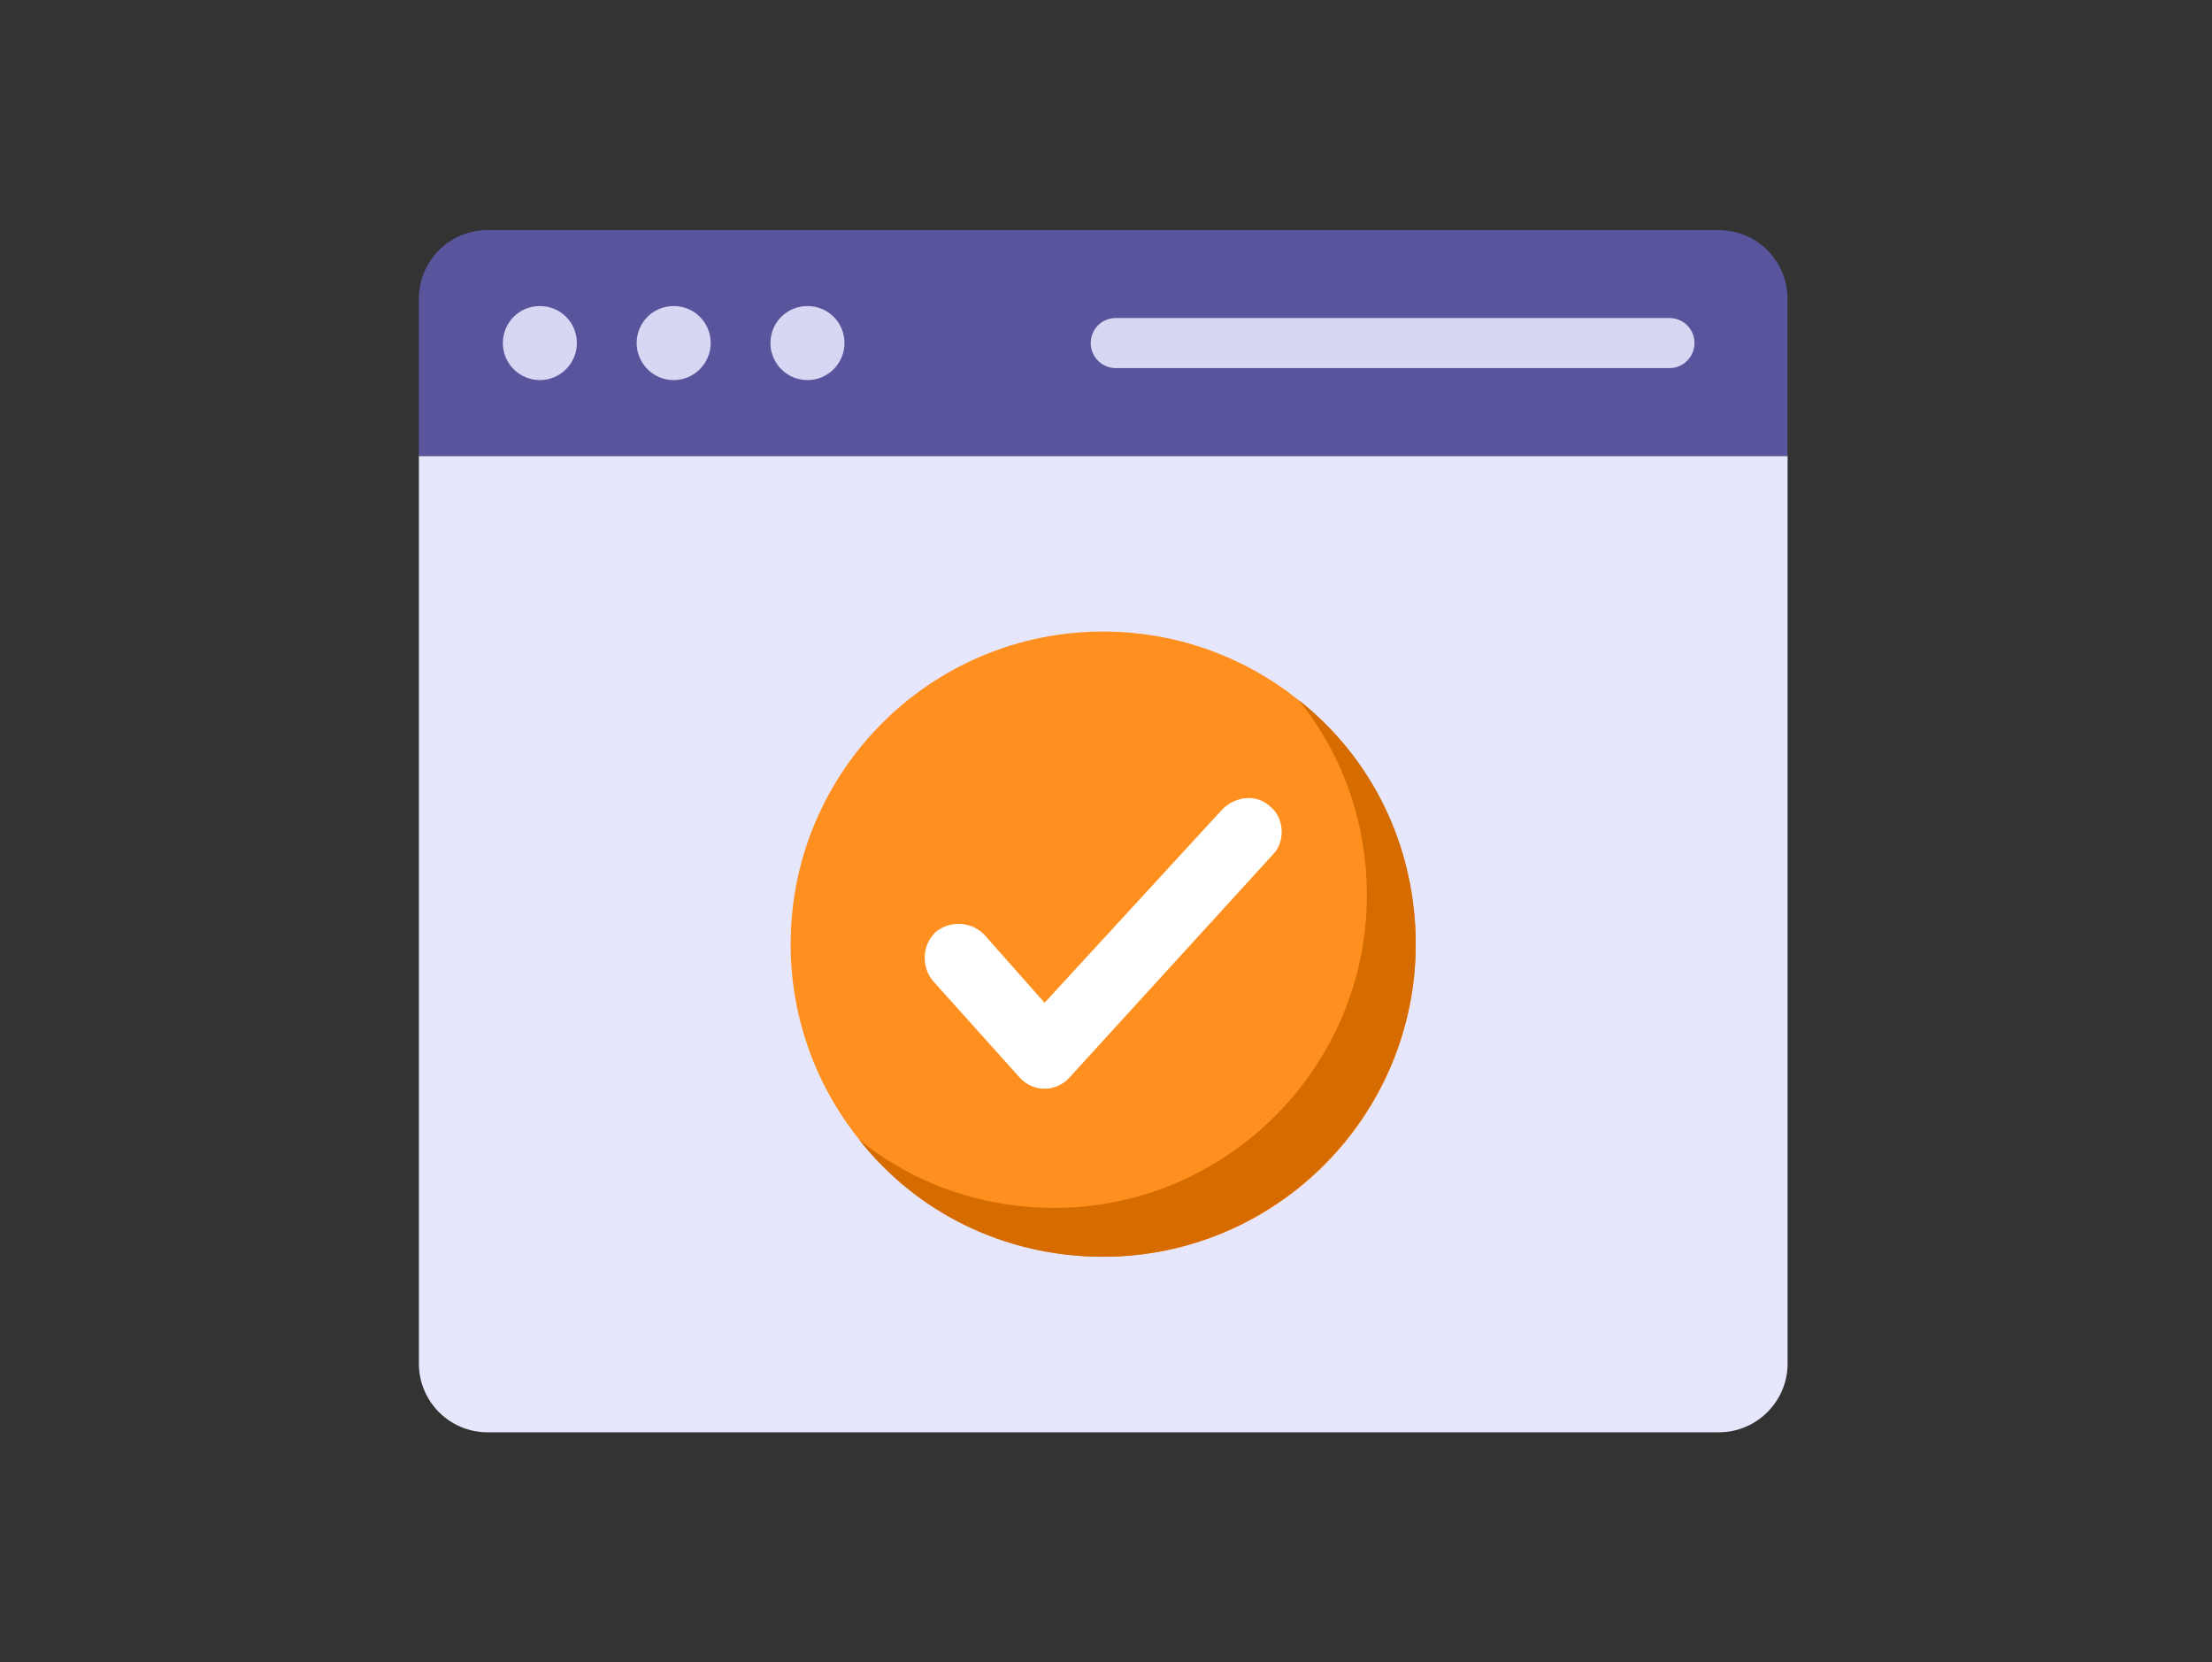
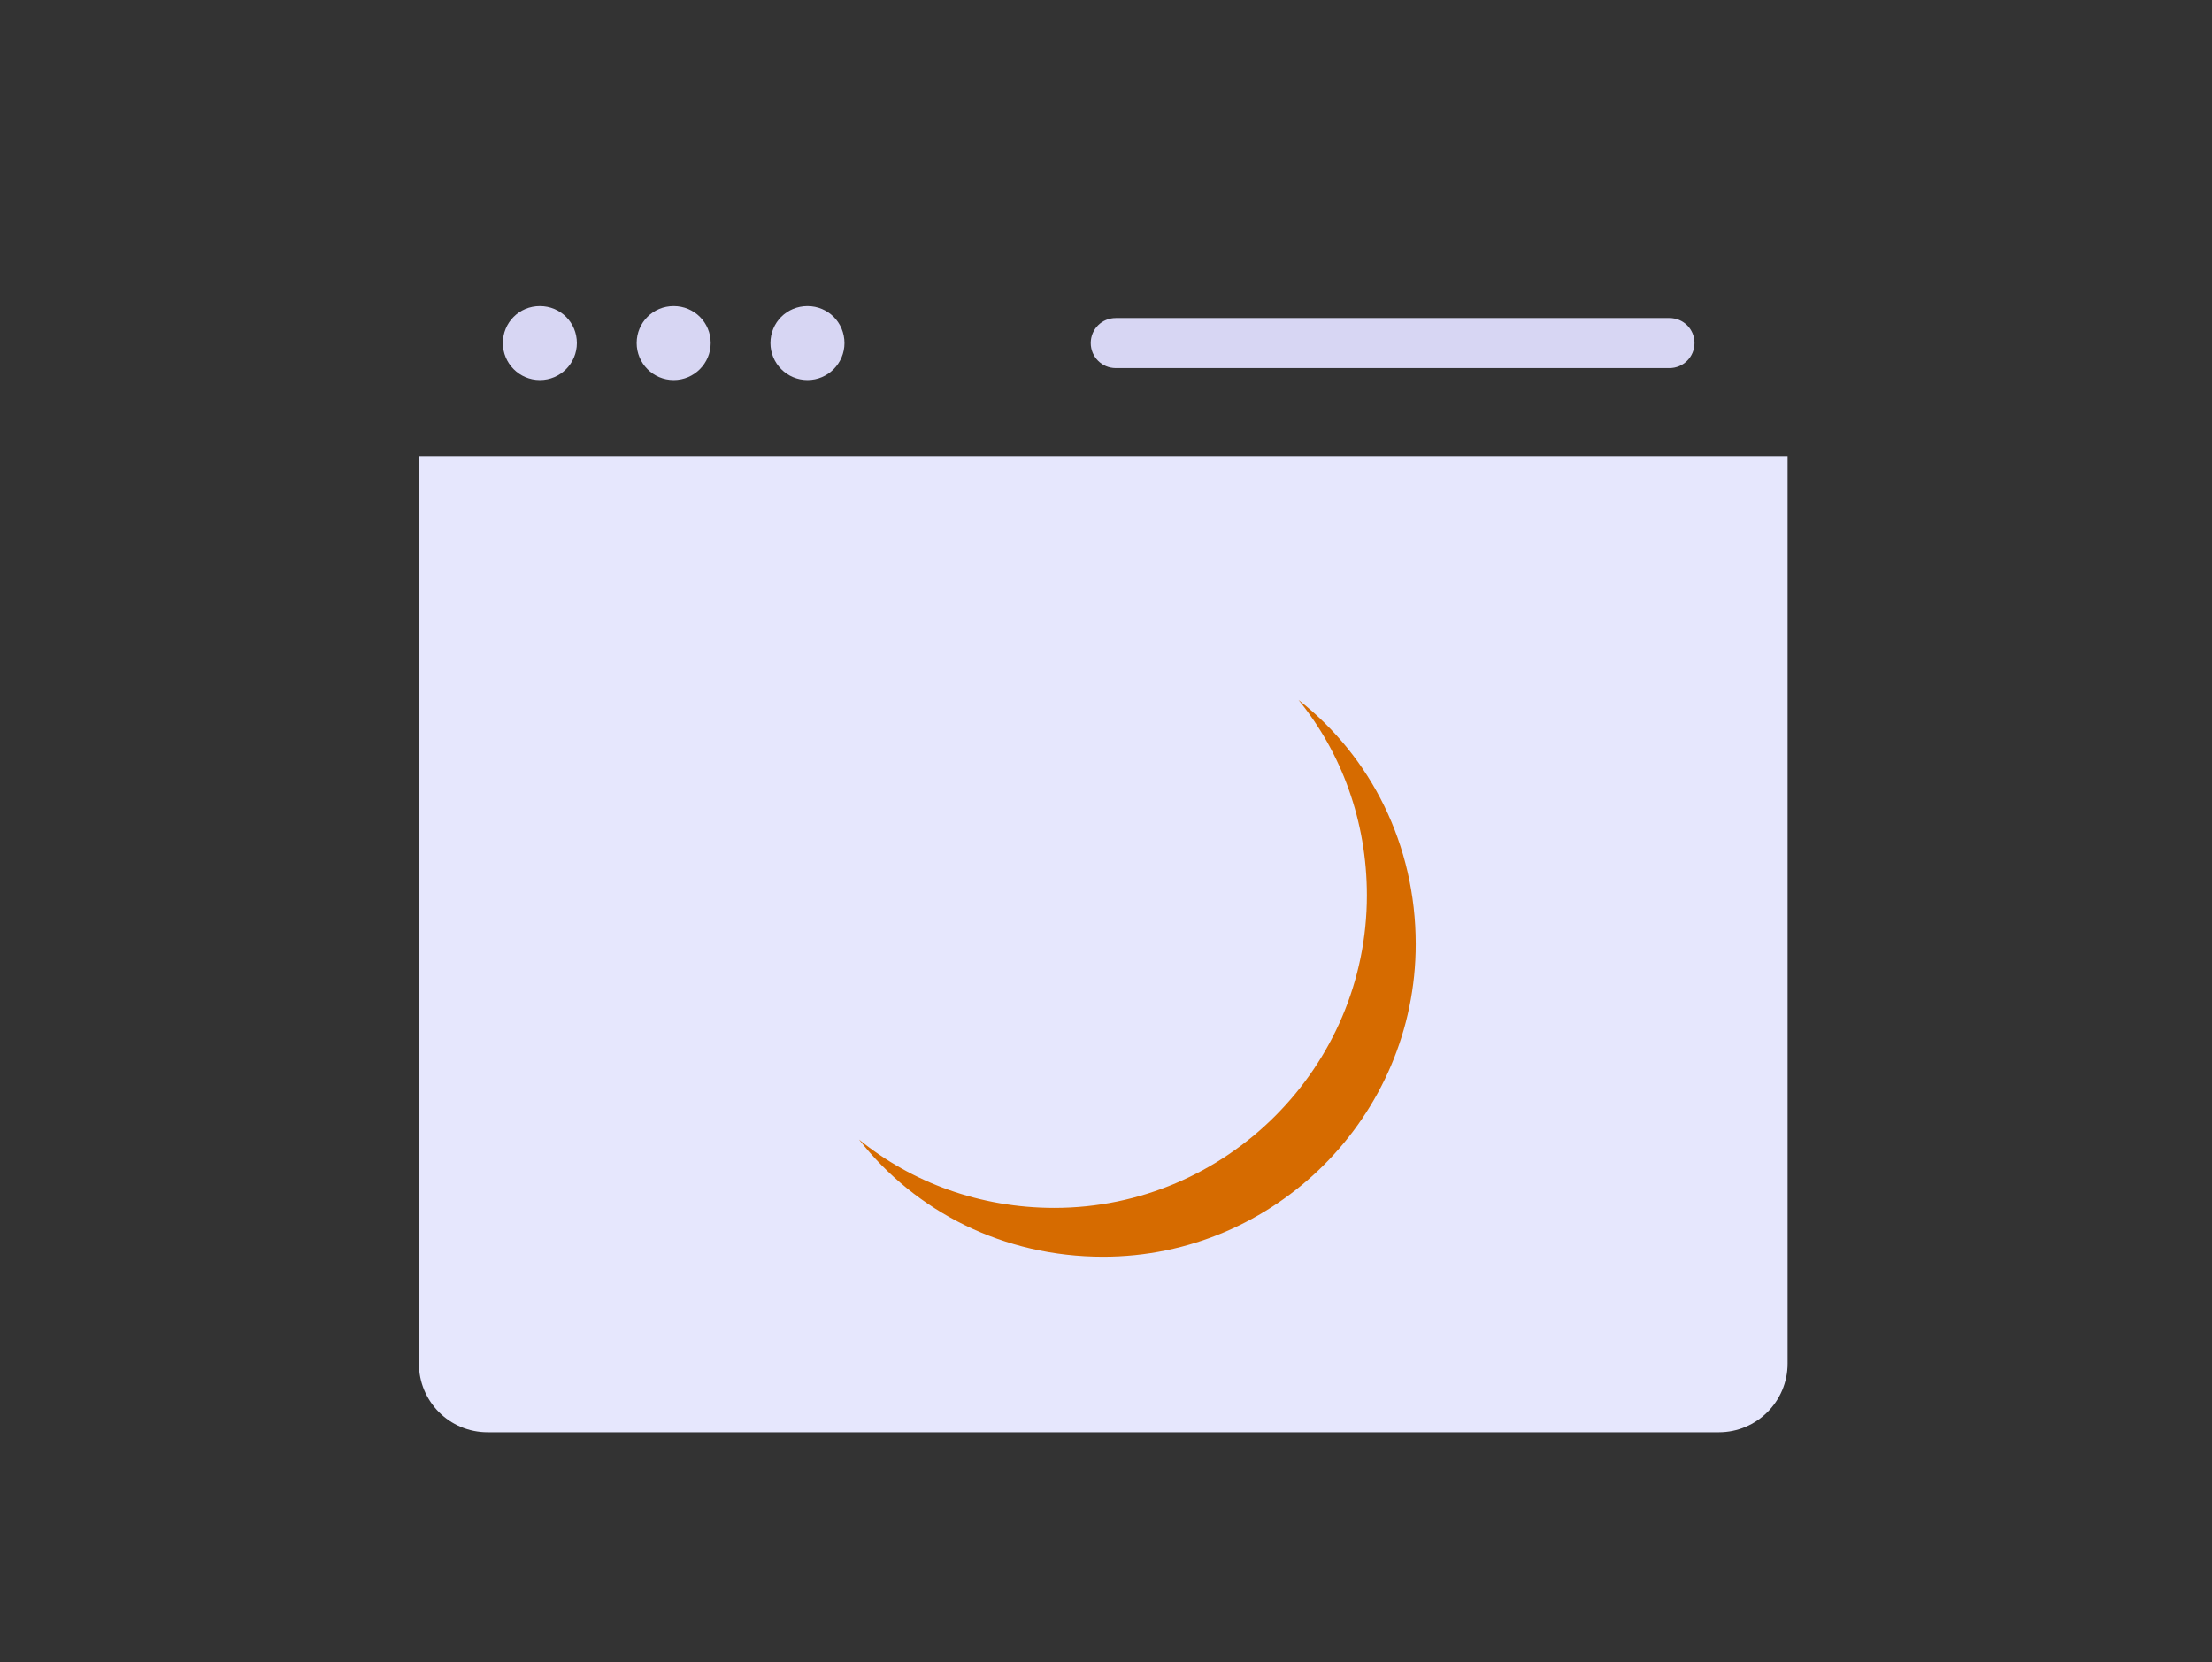
<svg xmlns="http://www.w3.org/2000/svg" width="181" height="136" viewBox="0 0 181 136" fill="none">
  <rect x="0" y="0" width="181" height="136" fill="#333333" stroke="none" />
  <path d="M146.272 37.308V111.555C146.272 114.646 143.743 117.175 140.652 117.175H39.897C36.775 117.175 34.277 114.646 34.277 111.555V37.308H146.272Z" fill="#E6E7FD" />
-   <path d="M146.267 37.298V24.444C146.267 21.34 143.75 18.824 140.646 18.824H39.892C36.788 18.824 34.272 21.34 34.272 24.444V37.298H146.267Z" fill="#59559D" />
  <path d="M69.1 28.067C69.1 29.721 67.757 31.095 66.072 31.095C64.385 31.095 63.043 29.721 63.043 28.067C63.043 26.381 64.385 25.038 66.072 25.038C67.757 25.038 69.1 26.381 69.1 28.067Z" fill="#D7D6F3" />
  <path d="M58.153 28.067C58.153 29.721 56.81 31.095 55.124 31.095C53.438 31.095 52.096 29.721 52.096 28.067C52.096 26.381 53.438 25.038 55.124 25.038C56.81 25.038 58.153 26.381 58.153 28.067Z" fill="#D7D6F3" />
  <path d="M47.204 28.067C47.204 29.721 45.861 31.095 44.175 31.095C42.489 31.095 41.147 29.721 41.147 28.067C41.147 26.381 42.489 25.038 44.175 25.038C45.861 25.038 47.204 26.381 47.204 28.067Z" fill="#D7D6F3" />
  <path d="M138.654 28.066C138.654 29.186 137.746 30.115 136.605 30.115H91.299C90.159 30.115 89.251 29.186 89.251 28.066C89.251 26.926 90.159 26.018 91.299 26.018H136.605C137.746 26.018 138.654 26.926 138.654 28.066Z" fill="#D7D6F3" />
  <g clip-path="url(#clip0_194_3570)">
-     <path d="M90.27 102.815C104.394 102.815 115.844 91.365 115.844 77.241C115.844 63.117 104.394 51.667 90.27 51.667C76.145 51.667 64.695 63.117 64.695 77.241C64.695 91.365 76.145 102.815 90.27 102.815Z" fill="#FF8F1E" />
    <path d="M115.843 77.24C115.843 91.306 104.335 102.815 90.269 102.815C82.117 102.815 74.924 99.138 70.289 93.224C74.605 96.741 80.199 98.819 86.273 98.819C100.339 98.819 111.847 87.31 111.847 73.245C111.847 67.171 109.769 61.576 106.253 57.261C112.167 61.896 115.843 69.089 115.843 77.24Z" fill="#D66B00" />
-     <path d="M104.175 69.888L87.552 88.109C86.433 89.388 84.515 89.388 83.396 88.109L76.364 80.277C75.404 79.158 75.404 77.4 76.523 76.281C77.642 75.322 79.4 75.322 80.519 76.441L85.474 82.035L100.02 66.211C101.139 65.093 102.897 64.933 104.016 66.052C105.134 67.011 105.134 68.929 104.175 69.888Z" fill="white" />
  </g>
  <defs>
    <clipPath id="clip0_194_3570">
      <rect width="51.148" height="51.148" fill="white" transform="translate(64.695 51.667)" />
    </clipPath>
  </defs>
</svg>